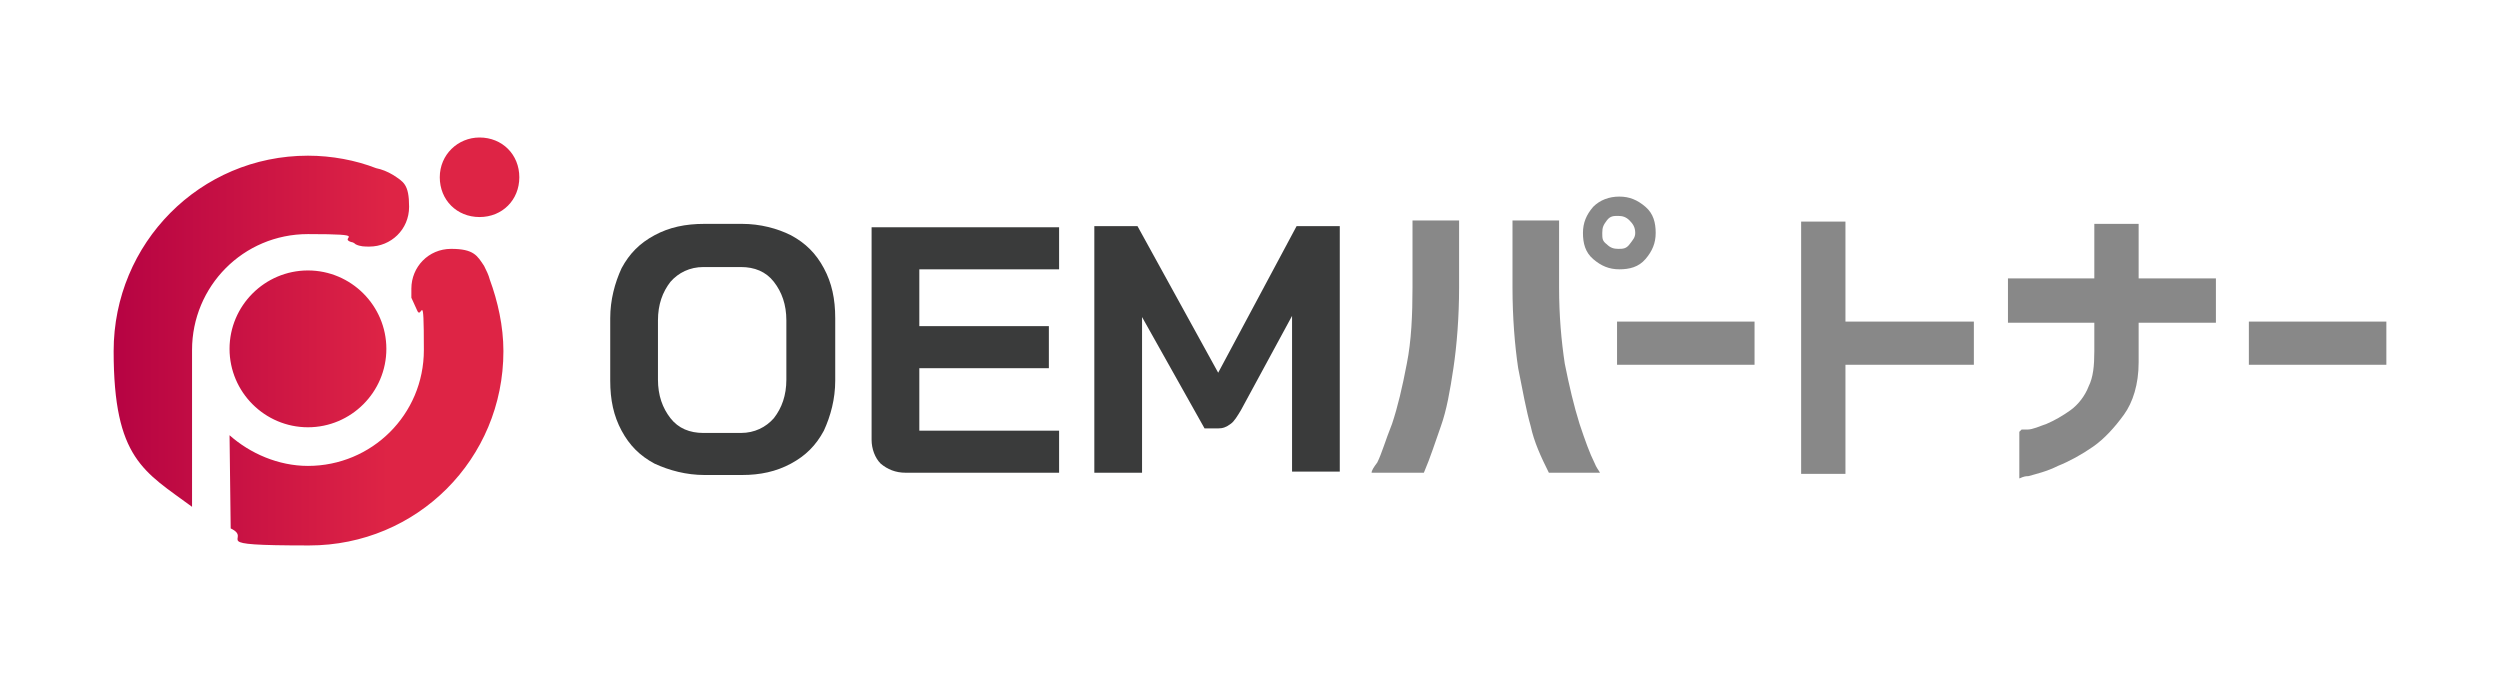
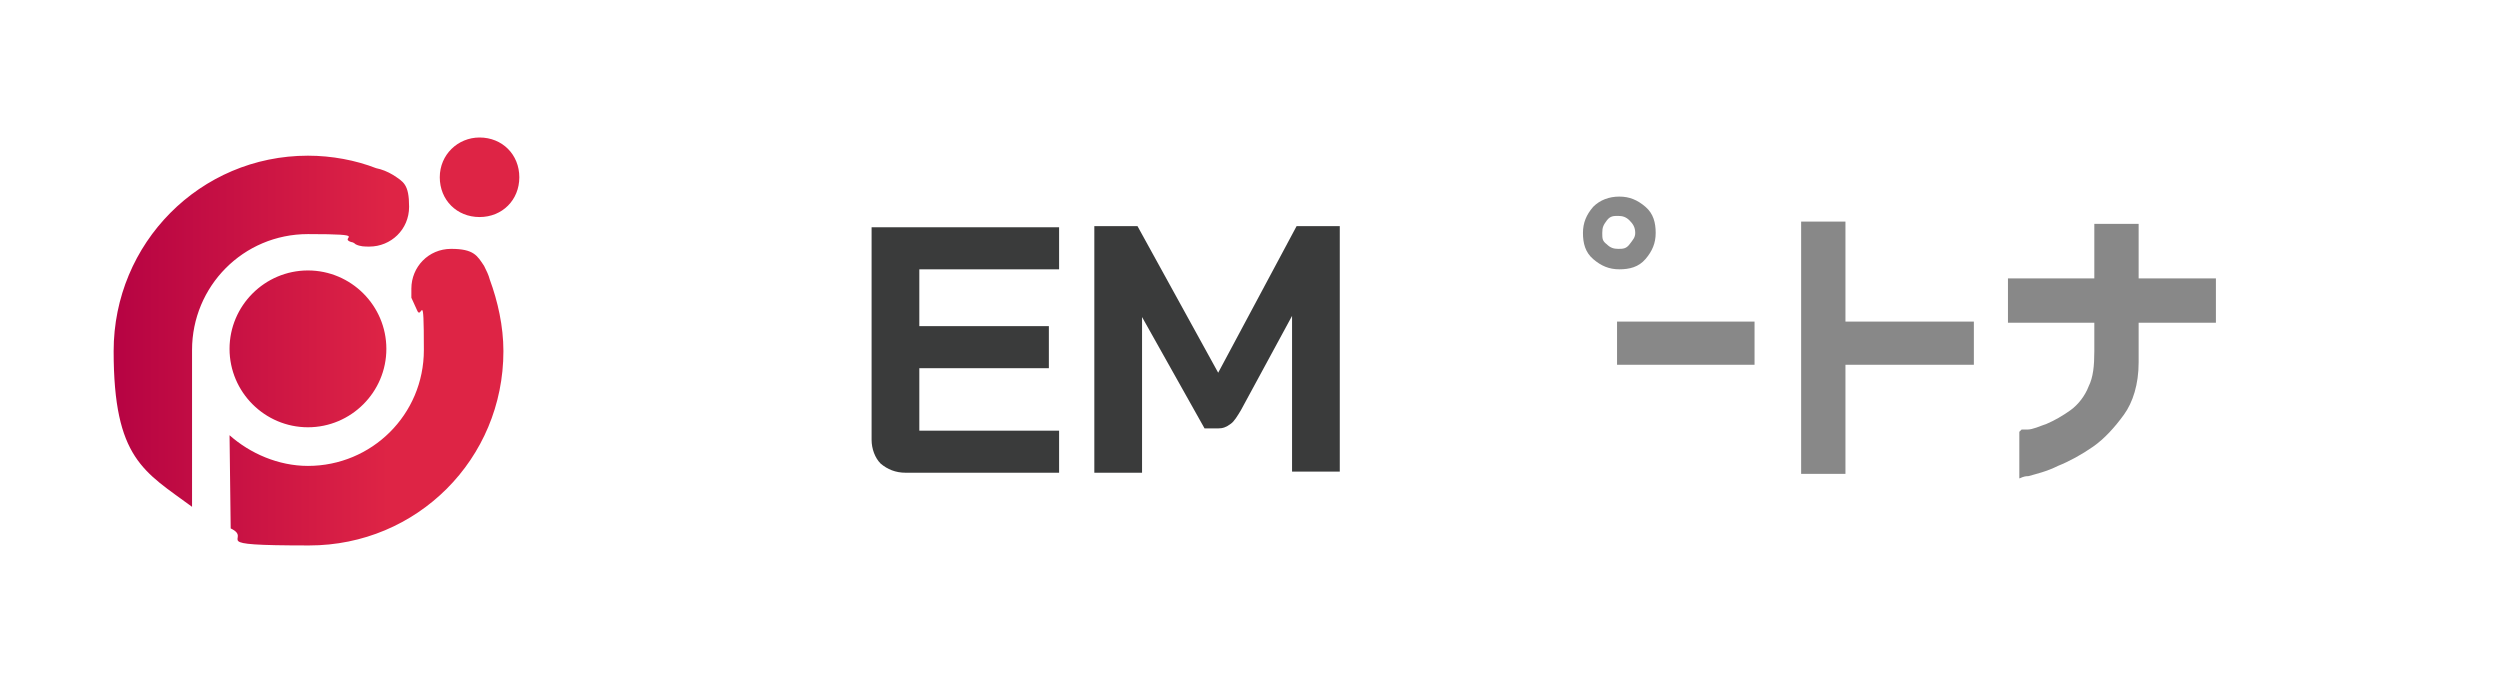
<svg xmlns="http://www.w3.org/2000/svg" version="1.1" viewBox="0 0 220 60">
  <defs>
    <style>
      .cls-1 {
        fill: none;
      }

      .cls-2 {
        fill: #3a3b3b;
      }

      .cls-3 {
        fill: url(#_名称未設定グラデーション);
      }

      .cls-4 {
        fill: #888;
      }
    </style>
    <linearGradient id="_名称未設定グラデーション" data-name="名称未設定グラデーション" x1="10" y1="31" x2="40.2" y2="31" gradientTransform="translate(0 61) scale(1 -1)" gradientUnits="userSpaceOnUse">
      <stop offset="0" stop-color="#b60343" />
      <stop offset=".8" stop-color="#de2445" />
    </linearGradient>
  </defs>
  <g>
    <g id="_レイヤー_1" data-name="レイヤー_1">
      <g id="_レイヤー_1-2" data-name="_レイヤー_1">
        <rect class="cls-1" x="10" y="2.7" width="200" height="54.5" />
        <g>
          <g>
-             <path class="cls-2" d="M57.6,40.8c-1.3-.7-2.2-1.6-2.9-2.9s-1-2.7-1-4.4v-5.5c0-1.6.4-3.1,1-4.4.7-1.3,1.6-2.2,2.9-2.9,1.3-.7,2.7-1,4.4-1h3.3c1.6,0,3.1.4,4.3,1,1.3.7,2.2,1.6,2.9,2.9.7,1.3,1,2.7,1,4.4v5.5c0,1.6-.4,3.1-1,4.4-.7,1.3-1.6,2.2-2.9,2.9-1.3.7-2.7,1-4.3,1h-3.3c-1.6,0-3.1-.4-4.4-1ZM65.2,38.1c1.2,0,2.2-.5,2.9-1.3.7-.9,1.1-2,1.1-3.4v-5.2c0-1.4-.4-2.5-1.1-3.4-.7-.9-1.7-1.3-2.9-1.3h-3.3c-1.2,0-2.2.5-2.9,1.3-.7.9-1.1,2-1.1,3.4v5.2c0,1.4.4,2.5,1.1,3.4.7.9,1.7,1.3,2.9,1.3h3.3Z" />
            <path class="cls-2" d="M77.5,40.8c-.5-.5-.8-1.3-.8-2.1v-18.7h16.5v3.7h-12.3v5h11.4v3.7h-11.4v5.5h12.3v3.7h-13.5c-.9,0-1.6-.3-2.2-.8h0Z" />
            <path class="cls-2" d="M96.3,19.9h3.8l7.1,12.9,6.9-12.9h3.8v21.6h-4.2v-13.7l-4.5,8.3c-.3.5-.6,1-.9,1.2-.4.3-.7.4-1.1.4h-1.2l-5.5-9.8v13.7h-4.2s0-21.6,0-21.6Z" />
          </g>
          <path class="cls-3" d="M20.2,38.3c1.8,1.6,4.3,2.7,6.9,2.7,5.6,0,10.2-4.5,10.2-10.2s-.2-2.5-.6-3.5c-.2-.4-.3-.7-.5-1.1,0-.3,0-.5,0-.8,0-1.9,1.5-3.5,3.5-3.5s2.3.6,2.9,1.5c.2.4.4.8.5,1.2h0c.7,1.9,1.2,4.1,1.2,6.3,0,9.5-7.6,17.1-17.1,17.1s-4.8-.5-6.9-1.5M16.9,31.3v-.5c0-5.6,4.5-10.2,10.2-10.2s2.6.3,3.8.7c0,0,.2,0,.4.2h0c.4.2.8.2,1.2.2,1.9,0,3.5-1.5,3.5-3.5s-.5-2.2-1.4-2.8c-.5-.3-1-.5-1.5-.6-1.8-.7-3.9-1.1-6-1.1-9.5,0-17.1,7.7-17.1,17.2s2.7,10.6,6.9,13.7M27.1,23.8c-3.8,0-6.9,3.1-6.9,6.9s3.1,6.9,6.9,6.9,6.9-3.1,6.9-6.9-3.1-6.9-6.9-6.9ZM42.2,12.1c-1.9,0-3.5,1.5-3.5,3.5s1.5,3.5,3.5,3.5,3.5-1.5,3.5-3.5-1.5-3.5-3.5-3.5Z" />
          <g>
            <polygon class="cls-4" points="158.5 41.7 158.5 19.5 162.4 19.5 162.4 28.3 173.7 28.3 173.7 32.1 162.4 32.1 162.4 41.7 158.5 41.7" />
            <path class="cls-4" d="M177.9,37.8c0,0,.3,0,.5,0,.5,0,1.1-.3,1.7-.5.7-.3,1.4-.7,2.1-1.2.7-.5,1.3-1.3,1.6-2.1.4-.8.5-1.8.5-3.1v-2.5h-7.6v-3.9h7.6v-4.8h3.9v4.8h6.8v3.9h-6.8v3.5c0,1.9-.5,3.5-1.3,4.6s-1.7,2.1-2.7,2.8-2.1,1.3-3.1,1.7c-1,.5-1.9.7-2.6.9-.5,0-.7.2-.8.2v-4.1h0Z" />
-             <path class="cls-4" d="M136.3,41.6c-.7-1.4-1.3-2.7-1.6-4.1-.4-1.4-.7-3.1-1.1-5.1-.3-2-.5-4.5-.5-7.1v-5.9h4.1v5.9c0,2.5.2,4.7.5,6.7.4,2,.8,3.7,1.3,5.3.5,1.5.9,2.6,1.3,3.4.2.5.4.7.5.9,0,0-4.5,0-4.5,0ZM120.7,41.6c0-.2.2-.5.5-.9.4-.8.7-1.9,1.3-3.4.5-1.5.9-3.2,1.3-5.3.4-2,.5-4.3.5-6.7v-5.9h4.1v5.9c0,2.6-.2,5.1-.5,7.1s-.6,3.7-1.1,5.1-.9,2.7-1.5,4.1h-4.6Z" />
            <path class="cls-4" d="M140.2,18.2c.6-.6,1.4-.9,2.3-.9s1.6.3,2.3.9.9,1.4.9,2.3-.3,1.6-.9,2.3-1.4.9-2.3.9-1.6-.3-2.3-.9-.9-1.4-.9-2.3.3-1.6.9-2.3M143.9,20.5c0-.5-.2-.8-.5-1.1-.3-.3-.6-.4-1-.4s-.7,0-1,.4-.4.6-.4,1.1,0,.7.4,1c.3.3.6.4,1,.4s.7,0,1-.4.5-.6.5-1" />
            <rect class="cls-4" x="142.3" y="28.3" width="12.1" height="3.8" />
-             <rect class="cls-4" x="197.9" y="28.3" width="12.1" height="3.8" />
          </g>
        </g>
      </g>
    </g>
  </g>
</svg>